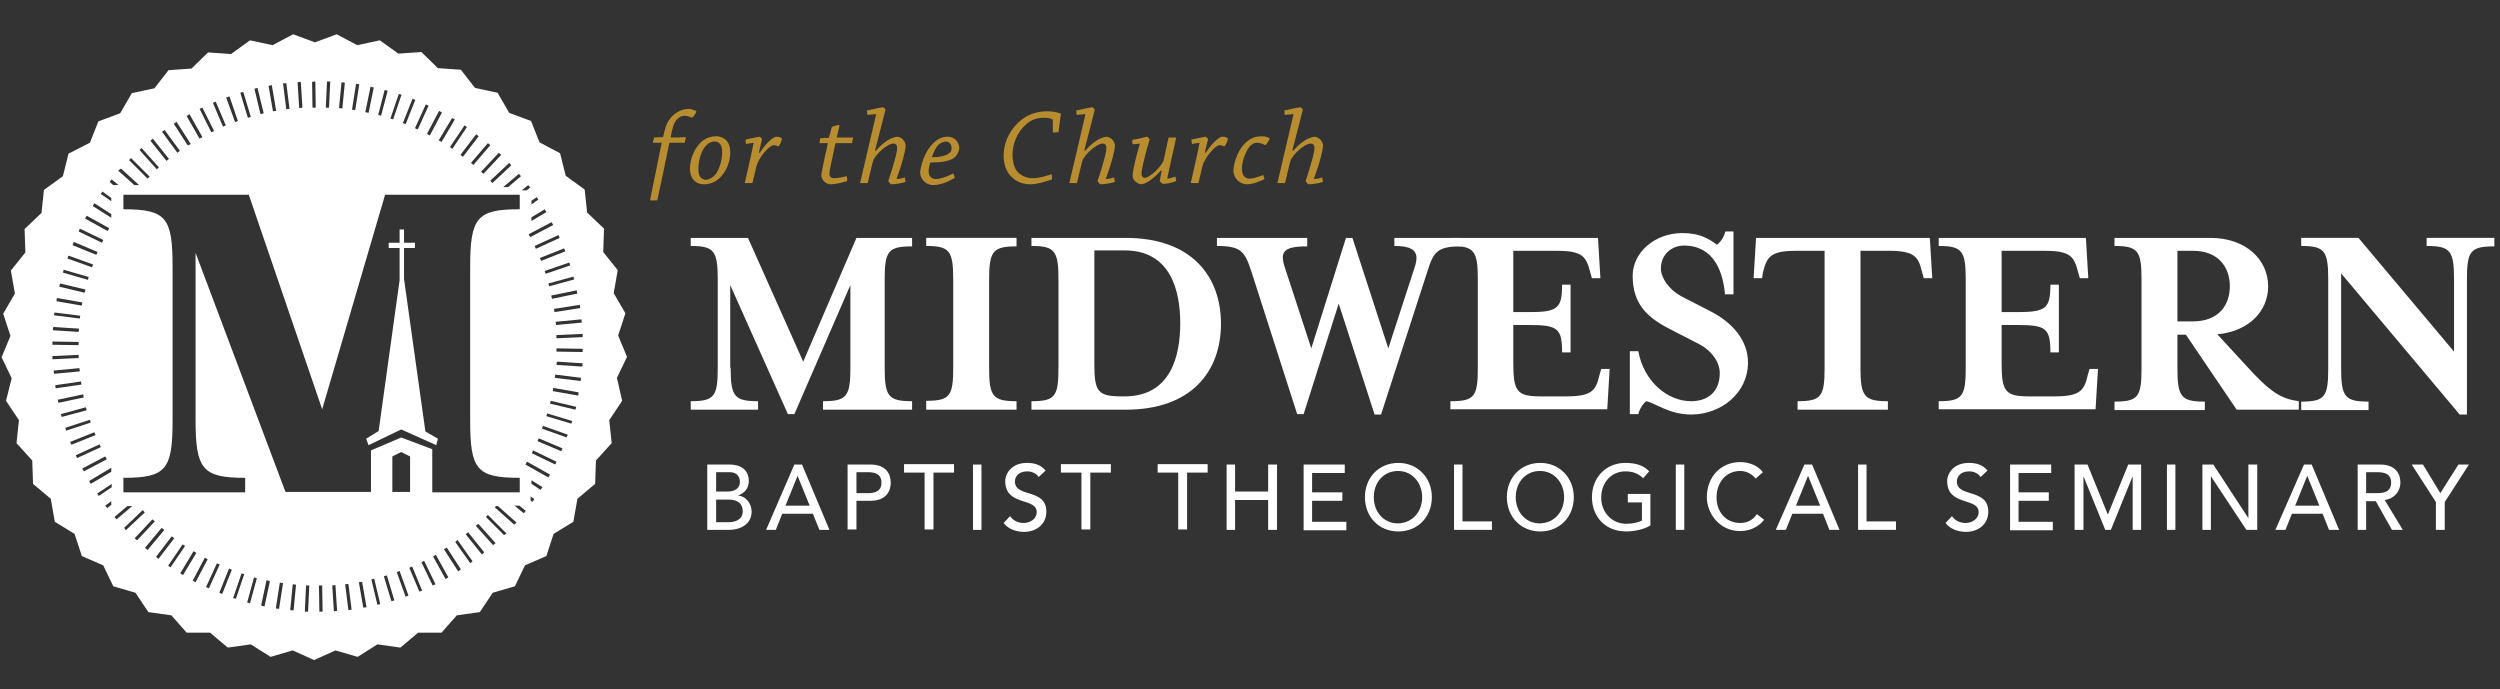
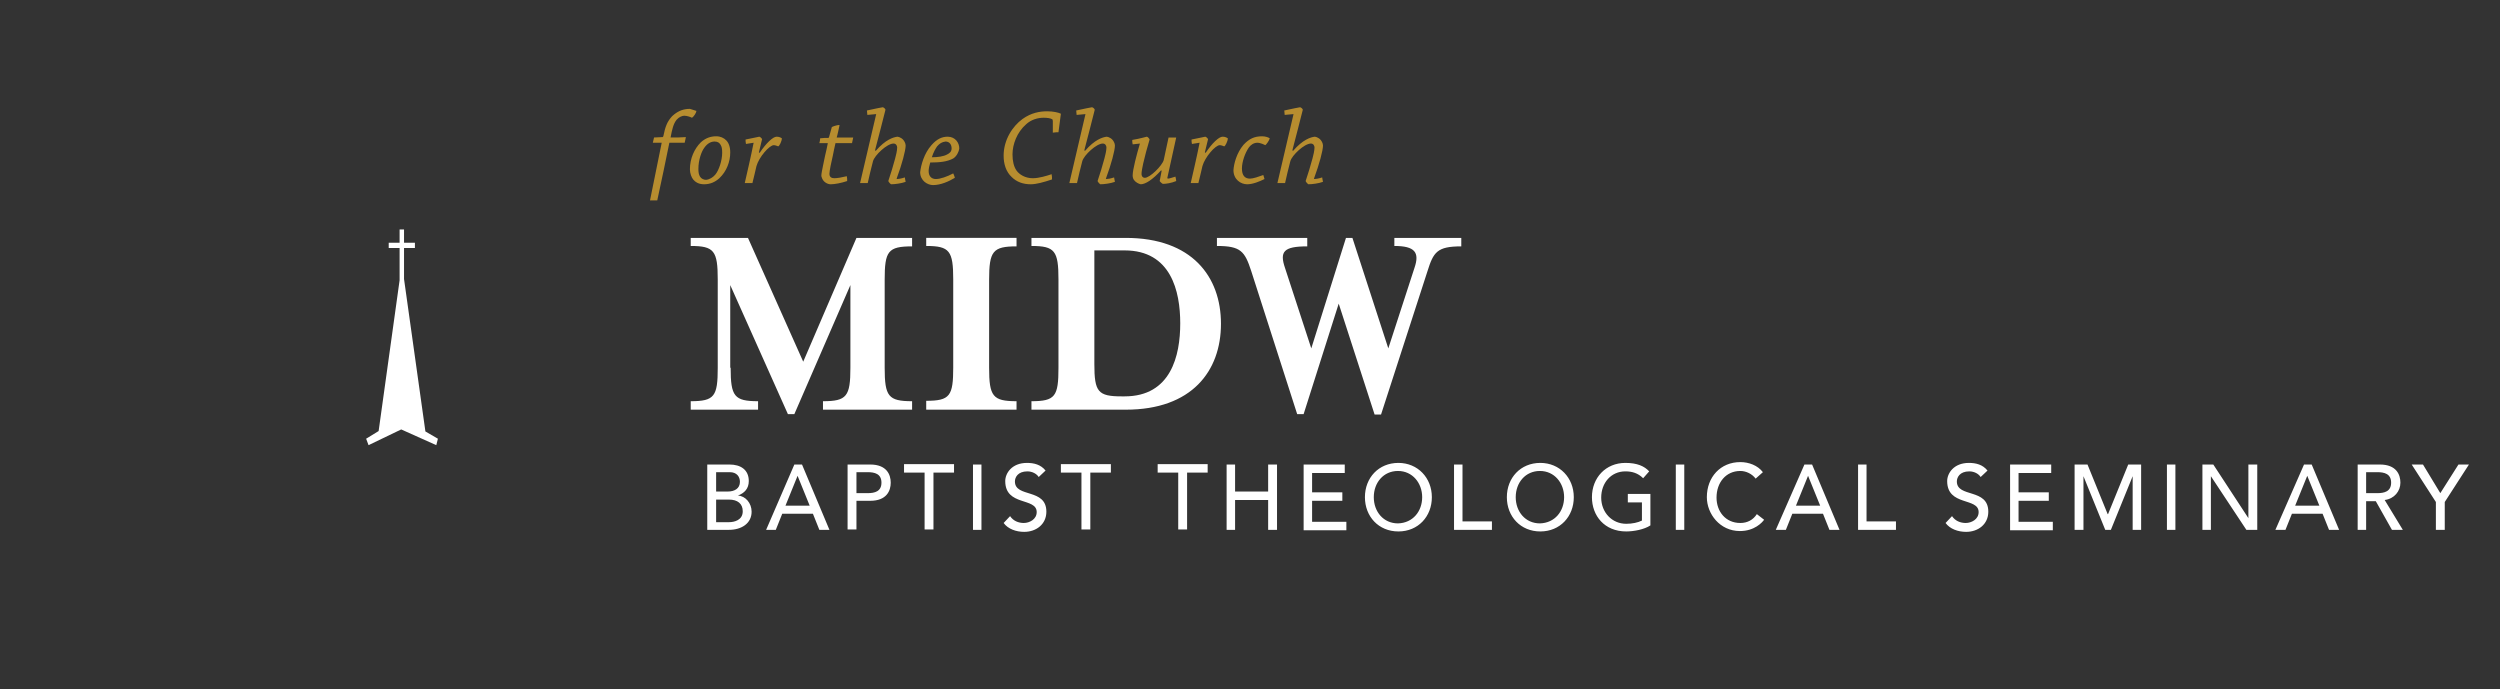
<svg xmlns="http://www.w3.org/2000/svg" id="Layer_1" version="1.1" viewBox="0 0 620 170.9">
  <rect x="0" y="0" width="620" height="170.9" fill="#333333" stroke="none" />
  <defs>
    <style>
      .st0 {
        fill: none;
      }

      .st1 {
        fill: #fff;
      }

      .st2 {
        fill: #b78d2f;
      }
    </style>
  </defs>
  <path class="st1" d="M175.4,115.2h5.5c2.8,0,4.8,1.3,4.8,4.1,0,1.9-1.1,3-2.7,3.6,1.9.1,3.4,1.9,3.4,4,0,2.9-2.5,4.5-5.6,4.5h-5.4v-16.2ZM177.6,121.9h2.9c1.6,0,3-.7,3-2.4,0-1.3-.8-2.4-2.5-2.4h-3.4v4.8ZM177.6,129.5h3.2c1.3,0,3.4-.5,3.4-2.7,0-1.9-1.3-2.9-3.4-2.9h-3.2v5.6ZM197,115.2h1.9l6.8,16.2h-2.5l-1.6-4h-7.6l-1.6,4h-2.4l7-16.2h-0ZM200.8,125.4l-3-7.4-3,7.4h6ZM210.2,115.2h5.6c4.1,0,5.1,2.5,5.1,4.5s-1,4.5-5.1,4.5h-3.4v7.1h-2.2v-16.1h-0ZM212.4,122.3h2.8c1.7,0,3.4-.4,3.4-2.6s-1.7-2.6-3.4-2.6h-2.8v5.2ZM229.3,117.2h-5.1v-2.1h12.4v2.1h-5.1v14.1h-2.2v-14.1h0ZM241.3,115.2h2.1v16.2h-2.1v-16.2ZM250.5,128c.8,1.2,2.1,1.7,3.4,1.7,1.4,0,3.2-.9,3.2-2.7,0-3.7-7.8-1.4-7.8-7.7,0-1.9,1.6-4.5,5.4-4.5,1.7,0,3.4.4,4.6,1.9l-1.7,1.6c-.5-.8-1.6-1.4-2.8-1.4-2.4,0-3.1,1.5-3.1,2.5,0,4.1,7.8,1.6,7.8,7.5,0,3.1-2.5,5-5.5,5-2,0-4-.7-5.1-2.2l1.6-1.7h0ZM268.2,117.2h-5.1v-2.1h12.4v2.1h-5.1v14.1h-2.2v-14.1h0ZM292.2,117.2h-5.1v-2.1h12.4v2.1h-5.1v14.1h-2.2v-14.1h0ZM304.2,115.2h2.1v6.7h8.2v-6.7h2.2v16.2h-2.2v-7.4h-8.2v7.4h-2.1v-16.2ZM323.3,115.2h10.2v2.1h-8.1v4.8h7.5v2.1h-7.5v5.2h8.5v2.1h-10.6v-16.3ZM338.5,123.3c0-4.8,3.4-8.5,8.3-8.5,4.8,0,8.3,3.7,8.3,8.5s-3.4,8.5-8.3,8.5-8.3-3.7-8.3-8.5ZM352.7,123.3c0-3.5-2.4-6.5-6-6.5s-6,2.9-6,6.5,2.4,6.5,6,6.5c3.7-.1,6-3,6-6.5ZM360.6,115.2h2.1v14.1h7.3v2.1h-9.4v-16.2ZM373.7,123.3c0-4.8,3.4-8.5,8.3-8.5,4.8,0,8.3,3.7,8.3,8.5s-3.4,8.5-8.3,8.5-8.3-3.7-8.3-8.5ZM387.9,123.3c0-3.5-2.4-6.5-6-6.5s-6,2.9-6,6.5,2.4,6.5,6,6.5c3.7-.1,6-3,6-6.5ZM409.3,122.3v8c-1.5,1-4.1,1.5-6,1.5-5.4,0-8.5-3.9-8.5-8.5,0-4.8,3.4-8.5,8.3-8.5,2.9,0,4.7.8,5.9,2.1l-1.5,1.7c-1.3-1.3-2.8-1.7-4.4-1.7-3.6,0-6,2.9-6,6.5,0,3.7,2.7,6.5,6.2,6.5,1.5,0,2.9-.3,3.9-.8v-4.5h-3.5v-2.1h5.6v-.2ZM415.6,115.2h2.1v16.2h-2.1v-16.2ZM435.4,118.7c-.9-1.2-2.4-1.9-3.8-1.9-3.6,0-5.9,2.9-5.9,6.6,0,3.4,2.2,6.3,5.9,6.3,1.8,0,3.2-.8,4.1-2.2l1.8,1.4c-.5.7-2.4,2.8-6,2.8-5,0-8.2-4.3-8.2-8.4,0-5,3.4-8.7,8.3-8.7,2.1,0,4.3.8,5.6,2.5l-1.8,1.6ZM447.5,115.2h1.9l6.8,16.2h-2.5l-1.6-4h-7.6l-1.6,4h-2.5l7.1-16.2h0ZM451.4,125.4l-3-7.4-3,7.4h6ZM460.8,115.2h2.1v14.1h7.3v2.1h-9.4v-16.2ZM484.1,128c.8,1.2,2.1,1.7,3.4,1.7,1.4,0,3.2-.9,3.2-2.7,0-3.7-7.8-1.4-7.8-7.7,0-1.9,1.6-4.5,5.4-4.5,1.7,0,3.4.4,4.6,1.9l-1.7,1.6c-.5-.8-1.6-1.4-2.8-1.4-2.4,0-3.1,1.5-3.1,2.5,0,4.1,7.8,1.6,7.8,7.5,0,3.1-2.5,5-5.5,5-2,0-4-.7-5.1-2.2l1.6-1.7ZM498.5,115.2h10.2v2.1h-8.1v4.8h7.5v2.1h-7.5v5.2h8.5v2.1h-10.6v-16.3ZM514.5,115.2h3.2l5,12.3h.1l5-12.3h3.2v16.2h-2.1v-13.3l-5.4,13.3h-1.4l-5.4-13.3v13.3h-2.2v-16.2h0ZM537.4,115.2h2.1v16.2h-2.1v-16.2ZM546.1,115.2h2.8l8.7,13.3v-13.3h2.2v16.2h-2.7l-8.8-13.3v13.3h-2.1v-16.2h-.1ZM571.4,115.2h1.9l6.8,16.2h-2.5l-1.6-4h-7.6l-1.6,4h-2.5l7.1-16.2h-0ZM575.2,125.4l-3-7.4-3,7.4h6ZM584.6,115.2h5.6c4.1,0,5.1,2.5,5.1,4.5,0,2.1-1.5,4-3.9,4.3l4.5,7.4h-2.7l-4-7.1h-2.4v7.1h-2.1v-16.2h-.1ZM586.8,122.3h2.8c1.7,0,3.4-.4,3.4-2.6s-1.7-2.6-3.4-2.6h-2.8v5.2ZM604.1,124.5l-6-9.3h2.8l4.3,7.1,4.5-7.1h2.6l-6,9.3v6.9h-2.2v-6.9h0ZM181.2,91.2c0,7.1.9,8.3,6.8,8.3v2.1h-16.7v-2.1c5.9,0,6.7-1.2,6.7-8.3v-21.9c0-7.1-.9-8.3-6.7-8.3v-2h14.2l13.7,30.7,13.2-30.7h13.8v2.1c-6,0-6.8,1.2-6.8,8.3v21.8c0,7.1.9,8.3,6.8,8.3v2.1h-22.1v-2.1c5.9,0,6.8-1.2,6.8-8.3v-20.5l-13.9,32h-1.6l-14.3-32v20.5h.1ZM229.7,101.5v-2.1c5.9,0,6.7-1.2,6.7-8.3v-21.8c0-7.1-.9-8.3-6.7-8.3v-2h22.4v2.1c-5.9,0-6.8,1.2-6.8,8.3v21.8c0,7.1.9,8.3,6.8,8.3v2.1h-22.4v-.1ZM255.8,99.5c5.9,0,6.7-1.2,6.7-8.3v-21.9c0-7.1-.9-8.3-6.7-8.3v-2h23.4c16.4,0,23.6,9.6,23.6,21.3s-7.2,21.3-23.6,21.3h-23.4v-2.1h-0ZM271.4,90.3c0,6.9.9,8,6.8,8h.7c11.5,0,13.8-10.1,13.8-18.1s-2.3-18.1-13.8-18.1h-7.5v28.2ZM354,67.3l-11.5,35.5h-1.6l-8.9-27.5-8.7,27.4h-1.6l-11.4-35.5c-1.6-4.9-2.6-6.2-8.5-6.2v-2h22.4v2.1c-5.9,0-6.9,1.3-5.5,5.4l6.5,19.9,8.6-27.4h1.6l8.9,27.4,6.5-20c1.3-3.8.1-5.4-5-5.4v-2h16.6v2.1c-6,0-6.9,1.4-8.4,6.2Z" />
-   <path class="st1" d="M359.8,99.5c5.9,0,6.7-1.2,6.7-8.3v-21.9c0-7.1-.9-8.3-6.7-8.3v-2h36.5l.6,10h-2.1l-.4-1.4c-1-3.8-1.7-5.4-8.2-5.4h-10.9v15.2h3.9c7.1,0,8.2-.9,8.2-6.8h2.1v16.8h-2.1c0-6-1.1-6.8-8.2-6.8h-3.9v9.4c0,7.1.9,8.3,6.8,8.3h6.4c6.5,0,7.3-1.6,8.2-5.4l.4-1.4h2.1l-.6,10h-38.9v-2h.1ZM406.3,102.7h-2.1v-15.6h2.1c1.4,7.6,7.3,12.4,13.1,12.4,4.1,0,7.1-2.3,7.1-7,0-2.6-1.9-5.5-5.2-7.2l-6.8-3.5c-6-3-9.6-6.4-9.6-13.4,0-5.8,5.5-10.6,12.3-10.6,4.2,0,6.5,1.3,8.6,2.9.9-.7,1.7-1.8,2.1-3.3h2v15.6h-2.1c-.5-5.7-2.8-12.1-10.2-12.1-2.9,0-5.7,2.1-5.7,5.7,0,2.1,1.8,5.3,5.7,7.2l6.8,3.5c5,2.6,9.1,6.9,9.1,12.6,0,7.7-6.8,12.9-14.1,12.9-5.4,0-8.8-2.8-11.1-3.3-.8.6-1.6,1.7-2,3.2h0ZM479.2,69h-2.1l-.4-1.4c-.9-3.8-1.7-5.4-8.2-5.4h-7.1v29c0,7.1.9,8.3,6.8,8.3v2.1h-22.4v-2.1c5.9,0,6.7-1.2,6.7-8.3v-29h-7.1c-6.5,0-7.2,1.6-8.2,5.4l-.2,1.4h-2.1l.6-10h43.1l.6,10ZM480.8,99.5c5.9,0,6.7-1.2,6.7-8.3v-21.9c0-7.1-.9-8.3-6.7-8.3v-2h36.5l.6,10h-2.1l-.4-1.4c-1-3.8-1.7-5.4-8.2-5.4h-10.8v15.2h3.9c7.1,0,8.2-.9,8.2-6.8h2.1v16.8h-2.1c0-6-1.1-6.8-8.2-6.8h-3.9v9.4c0,7.1.9,8.3,6.8,8.3h6.4c6.5,0,7.3-1.6,8.2-5.4l.4-1.4h2.1l-.6,10h-38.9v-2ZM556.8,90.4c6.2,6.9,8.9,8.5,13.3,9.1v2.1h-15.4l-12.6-18.6h-2.1v8.3c0,7.1.9,8.3,6.8,8.3v2.1h-22.4v-2.1c5.9,0,6.7-1.2,6.7-8.3v-22c0-7.1-.9-8.3-6.7-8.3v-2h23.8c8.8,0,14.3,5.4,14.3,12,0,6.2-4.8,11.2-12.6,11.9l6.9,7.5h0ZM553,71c0-4.8-2.9-8.8-9.1-8.8h-3.9v17.5h3.9c6.2,0,9.1-3.9,9.1-8.7ZM608.6,69.3c0-7.1-.9-8.3-6.8-8.3v-2h16.8v2.1c-6,0-6.8,1.2-6.8,8.3v33.4h-1.8l-29.4-35v23.5c0,7.1.9,8.3,6.8,8.3v2.1h-16.7v-2.1c5.9,0,6.7-1.2,6.7-8.3v-22c0-7.1-.9-8.3-6.7-8.3v-2h14.2l23.7,28.2v-17.9Z" />
  <path class="st2" d="M172.7,27.5c0,.5-.7,1.5-1.1,1.7-.2-.1-1.1-.5-1.9-.5-.5,0-1.3.3-1.9,1-.8,1-1.1,2.3-1.5,4.4,1.3,0,2.6,0,3.8-.1-.1.4-.2,1-.3,1.4h-3.8c-.9,4.4-1.9,9.3-3,14.3h-1.8c1-5,2-9.9,2.9-14.3h-2.2c.1-.4.2-.9.3-1.3.7,0,1.4-.1,2.1-.1.1,0,.1-.1.2-.2.5-2.5,1-3.7,2.2-5,1.6-1.5,3.1-1.8,4.4-1.8.6.2,1.3.4,1.6.5ZM178.4,44.2c-1,.9-2.2,1.5-3.8,1.5-1.4,0-2.2-.6-2.7-1.2-.4-.5-.8-1.5-.8-2.5,0-2.7,1.1-5.1,2.7-6.7,1.2-1.1,2.5-1.5,3.8-1.5,1.1,0,1.9.4,2.5,1s1,1.6,1,3c0,2.3-.9,4.7-2.7,6.4ZM177.4,43.3c.9-1.1,1.7-3.5,1.7-5.4,0-1-.1-1.5-.4-2-.3-.5-.7-.8-1.5-.8-.9,0-1.8.5-2.5,1.5-.7.9-1.5,3-1.5,5.3,0,.8.1,1.4.4,1.9.3.5.9.8,1.5.8.9-.1,1.7-.6,2.3-1.3ZM185,35.7c-.1-.4-.1-.8-.1-1.1,1.7-.3,3.2-.7,3.4-.7s.6.4.7.6c-.2.7-.4,1.8-.8,3.3l.2.1c1.6-2.4,3.3-4,4.2-4,.6,0,1,.2,1.3.4,0,.7-.6,1.9-.9,2-.2-.1-.8-.3-1.1-.3-1.1,0-3.7,3-4.3,5.2-.2.8-.7,3.1-1,4.2h-1.9c.5-2.2,1.6-6.9,2.2-10l-1.9.3h0ZM206.9,44.2c.7,0,1.9-.2,3.1-.5.1.4.1.8.1,1.2-1.5.5-3.1.8-4.1.8-.8,0-1.9-.6-2.2-1.7-.1-.2-.1-.3-.1-.5,0-.8.8-4.1.9-4.8.2-.9.6-2.5.7-3.2h-2.1c.1-.4.2-.8.2-1.2.7-.1,1.4-.1,2-.1.1,0,.2-.1.2-.2.2-.8.5-1.7.7-2.5.6-.3,1.5-.5,1.8-.5q.1,0,.1.1c-.2.8-.4,2-.7,3h4.1c-.1.5-.2,1-.3,1.4h-4.1c-.2.8-.5,2.3-.7,3.3-.3,1.2-.8,3.6-.8,4.3,0,.8.5,1.1,1.2,1.1h0ZM215.1,28.5c0-.4-.1-.8-.1-1.1,1.9-.4,3.7-.8,3.9-.8s.6.3.7.6c-.4,1.6-1.9,7.5-2.6,10.1l.2.1c2.4-2.8,4.4-3.4,5.4-3.5.6.1,1.4.5,1.8,1.4.1.2.2.5.2.8,0,1.2-.9,4.6-2.2,8.1-.1.1,0,.2.1.2.3,0,1-.1,1.9-.4.1.4.1.8.2,1.1-1.1.4-2.7.6-3.6.6-.1,0-.6-.5-.7-.8.5-1.4,1.3-4.1,1.7-5.6.2-.7.5-2,.5-2.7,0-.5-.3-1-.9-1-1.6,0-4.7,2.9-5.1,4.4-.3,1.1-1.1,4.4-1.3,5.4h-1.9c.6-2.5,3.2-13.6,4-17.1l-2.2.2h0ZM231,36c1.3-1.5,2.6-2.1,4-2.1,1.9,0,2.9,1.5,2.9,2.9-.1.9-.7,2-1.5,2.5-1.5.8-3.3,1-5.7,1-.2.6-.4,1.6-.4,2.1,0,1.3.7,2,1.8,2s2.8-.6,4.3-1.4c.2.4.3.7.4,1.1-1.5.9-3.5,1.8-5.4,1.8-1.4,0-3.2-1.1-3.2-3.2.2-1.8,1-4.7,2.8-6.7h-0ZM232.4,36.3c-.4.6-.9,1.4-1.3,2.7,1.5,0,2.9-.2,3.8-.7.6-.3,1.1-.7,1.1-1.5,0-.9-.5-1.7-1.5-1.7-.9.1-1.5.5-2.1,1.2ZM261.1,30c0-.2-.1-.3-.1-.4-.5-.3-1.3-.4-2.2-.4-1.5,0-3.1.5-4.3,1.6-2.3,2-3.4,5-3.4,7.5,0,1.6.3,3,1,4s2.2,1.9,4,1.9c1.6,0,3.5-.6,4.7-1,.1.4.1.9.1,1.3-2.1.7-3.9,1.2-5.3,1.2-1.9,0-3.5-.6-4.7-1.8-1.4-1.3-2-3.2-2-5.3,0-3.9,2.2-7.3,4.7-9.1,2.1-1.5,4.2-1.9,6.1-1.9,1.5,0,2.8.3,3.4.6-.2,1.5-.4,3.1-.6,4.6-.4,0-.9,0-1.4.1v-2.9h0ZM267,28.5c0-.4-.1-.8-.1-1.1,1.9-.4,3.7-.8,3.9-.8.2,0,.6.3.7.6-.4,1.6-1.9,7.5-2.6,10.1l.2.1c2.4-2.8,4.4-3.4,5.4-3.5.6.1,1.4.5,1.8,1.4.1.2.2.5.2.8,0,1.2-.9,4.6-2.2,8.1-.1.1,0,.2.1.2.3,0,1-.1,1.9-.4.1.4.1.8.2,1.1-1.1.4-2.7.6-3.6.6-.1,0-.6-.5-.7-.8.5-1.4,1.3-4.1,1.7-5.6.2-.7.5-2,.5-2.7,0-.5-.3-1-.9-1-1.6,0-4.7,2.9-5.1,4.4-.3,1.1-1.1,4.4-1.3,5.4h-1.9c.6-2.5,3.2-13.6,4-17.1,0,0-2.2.2-2.2.2ZM280.9,35.8c-.1-.4-.1-.8-.1-1.1,1.9-.3,3.5-.8,3.6-.8.2,0,.6.4.7.7-.5,1.6-1.3,4.6-1.6,6-.2.9-.4,2-.4,2.5,0,.7.4,1,.8,1,1.3,0,4.3-3,4.7-4.4.2-.9.9-4.2,1.2-5.6h1.9c-.3,1.3-1.7,7.7-2.2,10,0,.1.1.2.1.2.3,0,1-.2,1.9-.5.1.4.2.8.2,1.1-1.2.5-2.5.7-3.3.7-.1,0-.6-.4-.8-.7.1-.4.3-1.5.5-2.6h-.2c-2,2.2-3.8,3.4-5,3.4-.5-.1-1.3-.5-1.7-1.1-.2-.3-.3-.7-.3-1.1,0-1.4,1-5.2,1.8-7.9l-1.8.2h-0ZM295.6,35.7c-.1-.4-.1-.8-.1-1.1,1.7-.3,3.2-.7,3.4-.7.2,0,.6.4.7.6-.2.7-.4,1.8-.8,3.3l.2.1c1.6-2.4,3.3-4,4.2-4,.6,0,1,.2,1.3.4,0,.7-.6,1.9-.9,2-.2-.1-.8-.3-1.1-.3-1.1,0-3.7,3-4.3,5.2-.2.8-.7,3.1-1,4.2h-1.9c.5-2.2,1.6-6.9,2.2-10l-1.9.3h-0ZM308.4,35.9c1.4-1.5,2.7-2.1,4.6-2.1.9,0,1.6.3,1.9.5-.1.5-.8,1.5-1.1,1.7-.2-.1-1.2-.6-2-.6-.9,0-1.7.6-2.1,1.2-.9,1.3-1.7,3.5-1.7,5.2,0,1.8.8,2.5,2,2.5.8,0,2.2-.5,3.3-.9.1.3.2.7.3,1-1.2.6-2.9,1.3-4.3,1.3-1.6,0-3.4-1.2-3.4-3.5.1-1.6.8-4.3,2.5-6.3h0ZM318.6,28.5c0-.4-.1-.8-.1-1.1,1.9-.4,3.7-.8,3.9-.8.2,0,.6.3.7.6-.4,1.6-1.9,7.5-2.6,10.1l.2.1c2.4-2.8,4.4-3.4,5.4-3.5.6.1,1.4.5,1.8,1.4.1.2.2.5.2.8,0,1.2-.9,4.6-2.2,8.1-.1.1,0,.2.1.2.3,0,1-.1,1.9-.4.1.4.1.8.2,1.1-1.1.4-2.7.6-3.6.6-.1,0-.6-.5-.7-.8.5-1.4,1.3-4.1,1.7-5.6.2-.7.5-2,.5-2.7,0-.5-.3-1-.9-1-1.6,0-4.7,2.9-5.1,4.4-.3,1.1-1.1,4.4-1.3,5.4h-1.9c.6-2.5,3.2-13.6,4-17.1,0,0-2.2.2-2.2.2Z" />
-   <path class="st0" d="M101.7,122v-8.8l-2.2-1.1-2.2,1.1v8.8s4.4,0,4.4,0Z" />
+   <path class="st0" d="M101.7,122v-8.8l-2.2-1.1-2.2,1.1s4.4,0,4.4,0Z" />
  <path class="st0" d="M107.1,111.3v10.7h21.7v-3.6c-10.8,0-12.3-2.1-12.3-14.4v-37.7c0-12.2,1.5-14.3,12.1-14.4l.2-.2v-3.4h-33.4l-15.6,53.2-18.2-53.1h-31v3.6c10.7,0,12.2,2.1,12.2,14.4v37.8c0,12.3-1.5,14.4-12.2,14.4v3.6h30.3v-3.6c-10.7,0-12.3-2.1-12.3-14.4v-41.5l22.2,59.3h21.2v-10.4l7.5-3.2,7.6,2.9ZM91.4,110.4l-.5-1.5,3.1-1.9,5.2-37.4v-8h-2.7v-1.2h2.7v-3.4h1.1v3.4h2.6v1.2h-2.6v7.7l5.2,37.8,3.1,1.9-.4,1.5-8.7-3.9s-8.1,3.8-8.1,3.8Z" />
  <path class="st1" d="M108.2,110.4l.4-1.6-3.1-1.8-5.3-37.8v-7.7h2.7v-1.3h-2.7v-3.3h-1.1v3.3h-2.7v1.3h2.7v8l-5.2,37.4-3.1,1.9.6,1.6,8.1-3.9,8.7,3.9Z" />
-   <path class="st1" d="M153,93.7l2.5-5.2-2.2-5.3,1.8-5.5-2.9-5,1-5.7-3.6-4.5.2-5.8-4.2-4-.6-5.7-4.7-3.4-1.4-5.6-5.1-2.7-2.1-5.3-5.4-2-2.9-5-5.6-1.2-3.5-4.5-5.7-.4-4.1-4-5.7.4-4.6-3.3-5.6,1.2-5.1-2.7-5.4,2-5.4-2-5.1,2.7-5.6-1.2-4.7,3.4-5.7-.4-4.1,4-5.7.4-3.5,4.5-5.6,1.2-2.9,5-5.4,2-2.1,5.3-5.3,2.7-1.4,5.6-4.7,3.4-.6,5.7-4.2,4,.2,5.8-3.6,4.5,1,5.7-2.9,5,1.8,5.5-2.2,5.3,2.5,5.2-1.4,5.6,3.2,4.8-.6,5.7,3.9,4.3.2,5.8,4.4,3.7,1,5.7,4.9,3,1.8,5.5,5.3,2.3,2.5,5.2,5.5,1.6,3.2,4.8,5.7.8,3.8,4.3h5.8l4.4,3.7,5.7-.8,4.9,3.1,5.5-1.6,5.3,2.4,5.3-2.4,5.5,1.6,4.9-3.1,5.7.8,4.4-3.7h5.8l3.8-4.3,5.7-.8,3.2-4.8,5.5-1.6,2.5-5.2,5.3-2.3,1.8-5.5,4.9-3,1-5.7,4.4-3.7.2-5.8,3.9-4.3-.6-5.7,3.2-4.8-1.3-5.7 0-0ZM144.5,83.6l-6.5.3v-.8l6.5-.3v.8ZM144.3,80l-6.4.6-.1-.8,6.4-.6.1.8ZM143.9,76.4l-6.4,1-.1-.8,6.4-1,.1.8ZM143.2,72.8l-6.3,1.3-.2-.8,6.3-1.3.2.8h0ZM142.4,69.3l-6.2,1.7-.2-.7,6.2-1.7.2.7ZM141.2,65.1l.2.7-.2.1-5.9,2-.2-.7,6.1-2.1h-0ZM139.9,61.6l.3.7-.2.1-5.8,2.3-.3-.7.2-.1s5.8-2.3,5.8-2.3ZM138.8,59l-5.9,2.7-.3-.7,5.9-2.7.3.7ZM137.2,55.8l-5.7,3-.4-.7,5.7-3,.4.7ZM131.8,49.8l1.3-.9.4.6-1.7,1.2s0-.9,0-.9ZM131.8,53.9l3.3-2,.4.7-3.7,2.2v-.9ZM131,45.9l.5.6-.9.7h-1.2l1.6-1.3h-0ZM129.2,43.7l-3.2,2.7h-1.2l3.9-3.3.5.6ZM126.8,41l-4.7,4.4-.5-.6,4.7-4.4.5.6ZM123.7,37.9l.6.5-4.4,4.7-.6-.5,4.4-4.7ZM121.6,36l-4.2,4.9-.6-.5,4.2-4.9.6.5ZM118.1,33.3l.6.5-3.9,5.1-.6-.5,3.9-5.1ZM115.2,31.1l.6.4-3.6,5.4-.6-.4.1-.2s3.5-5.2,3.5-5.2ZM112.8,29.6l-.1.2-3.2,5.4-.7-.4,3.3-5.5s.7.3.7.3ZM108.9,27.5l.7.4-.1.2-2.9,5.5-.7-.4.1-.2s2.9-5.5,2.9-5.5ZM105.6,25.9l.7.3-.1.2-2.6,5.7-.7-.3.1-.2,2.6-5.7ZM100,30.3l2.3-5.8.7.3-.1.2-2.3,5.8-.7-.3s.1-.2.1-.2ZM96.9,29.2l2-5.9.7.2-.1.2-2,5.9-.7-.2.1-.2ZM95.4,22.3l.7.2v.2l-1.6,6-.7-.2s1.6-6.2,1.6-6.2ZM91.9,21.5l.8.2-1.3,6.3-.8-.2s1.3-6.3,1.3-6.3ZM88.3,20.8l.8.1-1,6.4-.8-.1,1-6.4ZM84.1,26.6l.6-6.2.8.1v.2l-.6,6.2-.8-.1s0-.2,0-.2ZM81.1,20.2h.8l-.3,6.5h-.8l.3-6.5ZM78.2,20.2l.1,6.5h-.8l-.1-6.4.8-.1ZM74.6,20.3l.4,6.4-.8.1-.4-6.4.8-.1ZM71,20.6l.8,6.4-.8.1-.8-6.4.8-.1ZM67.4,21.1l1.1,6.4-.8.1-1.1-6.3.8-.2ZM63.9,21.8v.2l1.5,6.1-.8.2-1.5-6.3s.8-.2.8-.2ZM60.3,22.8l.1.2,1.8,6-.7.2-.1-.2-1.8-6,.7-.2ZM56.9,23.9l2.1,6.1-.7.3-2.2-6.1s.8-.3.8-.3ZM53.5,25.2l2.5,5.9-.7.3-2.5-5.9.7-.3ZM50.2,26.7l2.9,5.8-.7.3-.1-.2-2.8-5.6s.7-.3.7-.3ZM47,28.3l.1.2,3.1,5.5-.7.4-3.2-5.6s.7-.5.7-.5ZM43.8,30.2l.1.2,3.4,5.3-.7.4-3.5-5.4s.7-.5.7-.5ZM40.8,32.2l3.8,5.2-.6.5-3.8-5.2.6-.5ZM37.9,34.4l4,5-.6.5-4-5,.6-.5ZM35.1,36.7l4.3,4.8-.5.5-4.3-4.8.5-.5ZM32.5,39.2l4.6,4.6-.5.5-4.6-4.6.5-.5ZM30,41.8l.1.1,4.4,4h-1.2l-.1-.1-3.9-3.5s.7-.5.7-.5ZM21.5,53.5l5.6,3.1-.4.7-5.6-3.1.4-.7ZM19.8,56.7l5.8,2.8-.3.7-5.8-2.8.3-.7ZM18.3,60l5.9,2.5-.3.7-5.9-2.4.3-.8ZM17,63.4l6.1,2.2-.3.7-.2-.1-5.9-2.1s.3-.7.3-.7ZM15.8,66.9l6.2,1.8-.2.7-6.2-1.8s.2-.7.2-.7ZM14.9,70.3l6.3,1.5-.2.8-6.3-1.5s.2-.8.2-.8ZM14.1,73.9l6.3,1.1-.1.8-6.3-1.1s.1-.8.1-.8ZM13.5,77.5l6.4.8-.1.7-6.4-.8.1-.7ZM13.2,81.1l6.4.4-.1.8h-.2l-6.2-.4.1-.8ZM13,84.7l6.5.1v.8l-6.5-.1v-.8ZM13,88.3h.2l6.3-.3v.8h-.2l-6.3.3s0-.8,0-.8ZM13.3,91.9l6.4-.6.1.8-6.4.6s-.1-.8-.1-.8ZM13.7,95.5h.2l6.2-.9.1.8h-.2l-6.2.9-.1-.8ZM14.3,99.1h.2l6.1-1.3.2.8h-.2l-6.1,1.3-.2-.8ZM15.1,102.7l6.2-1.7.2.7-.2.1-6,1.6s-.2-.7-.2-.7ZM16.2,106.1l6.1-2,.2.7-6.1,2-.2-.7ZM17.7,110.3l-.3-.7,6-2.4.3.7-6,2.4ZM18.8,112.9l5.9-2.7.3.7-5.9,2.7-.3-.7ZM20.4,116.2l5.7-3,.4.7-5.7,3s-.4-.7-.4-.7ZM27.6,125.2l-1,.8-.5-.6,1.5-1.1s0,.9,0,.9ZM27.6,120.9l-3.1,2.1-.4-.6,3.6-2.4v.9h-.1ZM27.6,117l-5.1,3-.4-.7,5.5-3.3v1ZM27.6,54l-4.6-2.9.4-.7,4.2,2.7v.9-0ZM27.6,49.9l-2.6-1.8.4-.6,2.2,1.6v.8h0ZM28.1,45.9l-.9-.8.5-.6,1.7,1.4s-1.3,0-1.3,0ZM28.4,128.2l3.2-2.7h1.2l-3.9,3.3s-.5-.6-.5-.6ZM30.8,130.9l.1-.1,4.5-4.3.5.6-4.7,4.4-.4-.6v0ZM33.4,133.5l4.4-4.7.6.5-4.4,4.7-.6-.5v-0ZM36.6,136.4l-.6-.5.1-.2,4-4.8.6.5-.1.2-4,4.8ZM38.7,138.1l3.9-5.1.6.5-3.9,5.1-.6-.5ZM42.3,140.7l-.6-.4,3.6-5.3.6.4-3.6,5.3ZM45.4,142.6l-.7-.4,3.3-5.5.7.4-3.3,5.5ZM47.8,144l3-5.7.7.4-3,5.7-.7-.4ZM51.8,145.9l-.7-.3,2.7-5.9.7.3-.1.2s-2.6,5.7-2.6,5.7ZM55.1,147.3l-.7-.3,2.4-6,.7.3-2.4,6ZM60.5,142.6l-2,5.9-.7-.2.1-.2,2-5.9.7.2-.1.2ZM62,149.6l-.7-.2,1.7-6.2.7.2-1.7,6.2ZM66.9,144.3l-1.3,6.1-.8-.2v-.2l1.3-6.1.8.2v.2ZM69.2,151l-.8-.1,1-6.4.8.1-1,6.4ZM73.4,145.2l-.6,6.2-.8-.1v-.2l.6-6.2.8.1v.2ZM76.4,151.7h-.8l.3-6.5h.8l-.3,6.5ZM79.2,151.7l-.1-6.5h.8l.1,6.5h-.8ZM82.8,151.6l-.4-6.4.8-.1v.2l.4,6.2-.8.1ZM86.4,151.3l-.8-6.4.8-.1.8,6.4-.8.1ZM90.1,150.7l-1.1-6.3.8-.1,1.1,6.3-.8.1ZM92,122h-21.2l-22.3-59.3v41.4c0,12.3,1.7,14.4,12.3,14.4v3.6h-30.2v-3.6c10.7,0,12.2-2.1,12.2-14.4v-37.8c0-12.3-1.5-14.4-12.2-14.4v-3.6h31.1l18.2,53.2,15.6-53.2h33.4v3.6h-.2c-10.5,0-12.1,2.2-12.1,14.4v37.8c0,12.3,1.5,14.4,12.3,14.4v3.6h-21.7v-10.7l-7.7-2.9-7.5,3.2v10.3ZM93.6,150l-1.5-6.3.7-.2,1.5,6.3-.7.2ZM97.1,149.1l-.1-.2-1.8-6,.7-.2.1.2,1.8,6-.7.2ZM97.3,122v-8.8l2.2-1.1,2.2,1.1v8.8s-4.4,0-4.4,0ZM100.6,148l-2.2-6.1.7-.3,2.2,6.1-.7.3ZM104,146.7l-2.5-5.9.7-.3.1.2,2.4,5.8-.7.2ZM107.3,145.2l-.1-.2-2.7-5.6.7-.3,2.8,5.8s-.7.3-.7.3ZM110.5,143.6l-3.1-5.6.7-.4,3.1,5.6-.7.4ZM113.6,141.7l-.1-.2-3.4-5.3.7-.4,3.5,5.4-.7.5ZM116.6,139.7l-.1-.2-3.6-5.1.6-.5.1.2,3.6,5.1-.6.5ZM119.5,137.5l-4-5,.6-.5,4,5-.6.5ZM122.3,135.2l-.1-.1-4.2-4.7.6-.5.1.1,4.2,4.7-.6.5ZM125,132.7l-.1-.1-4.4-4.4.5-.5,4.6,4.6-.6.4ZM127.5,130.1l-.1-.1-4.7-4.2.3-.3h.5l.1.1,4.5,4-.6.5v0ZM129.9,127.3l-2.3-1.9h1.2l1.6,1.3-.5.6ZM132,124.5l-.4-.4v-1l.9.7s-.5.7-.5.7ZM134.1,121.5l-2.3-1.5v-.9l2.7,1.7s-.4.7-.4.7ZM136,118.4l-.2-.1-5.5-3.1.4-.7.2.1,5.5,3.1-.4.7ZM137.7,115.2l-5.8-2.8.3-.7,5.8,2.8-.3.7ZM139.2,111.9l-5.9-2.5.3-.7,5.9,2.5-.3.7ZM140.5,108.5l-.2-.1-5.9-2.1.3-.7.2.1,5.9,2.1-.3.7ZM141.7,105.1l-.2-.1-6-1.8.2-.7.2.1,6,1.8-.2.7ZM142.7,101.6l-6.3-1.5.2-.7,6.3,1.5-.2.7ZM143.4,98.1l-6.3-1.1.1-.8,6.3,1.1-.1.8ZM144,94.5l-6.4-.8.1-.8,6.4.8-.1.8ZM144.4,90.9h-.2l-6.2-.4.1-.8h.2l6.2.4-.1.8ZM144.5,87.3l-6.5-.1v-.8l6.5.1v.8Z" />
</svg>